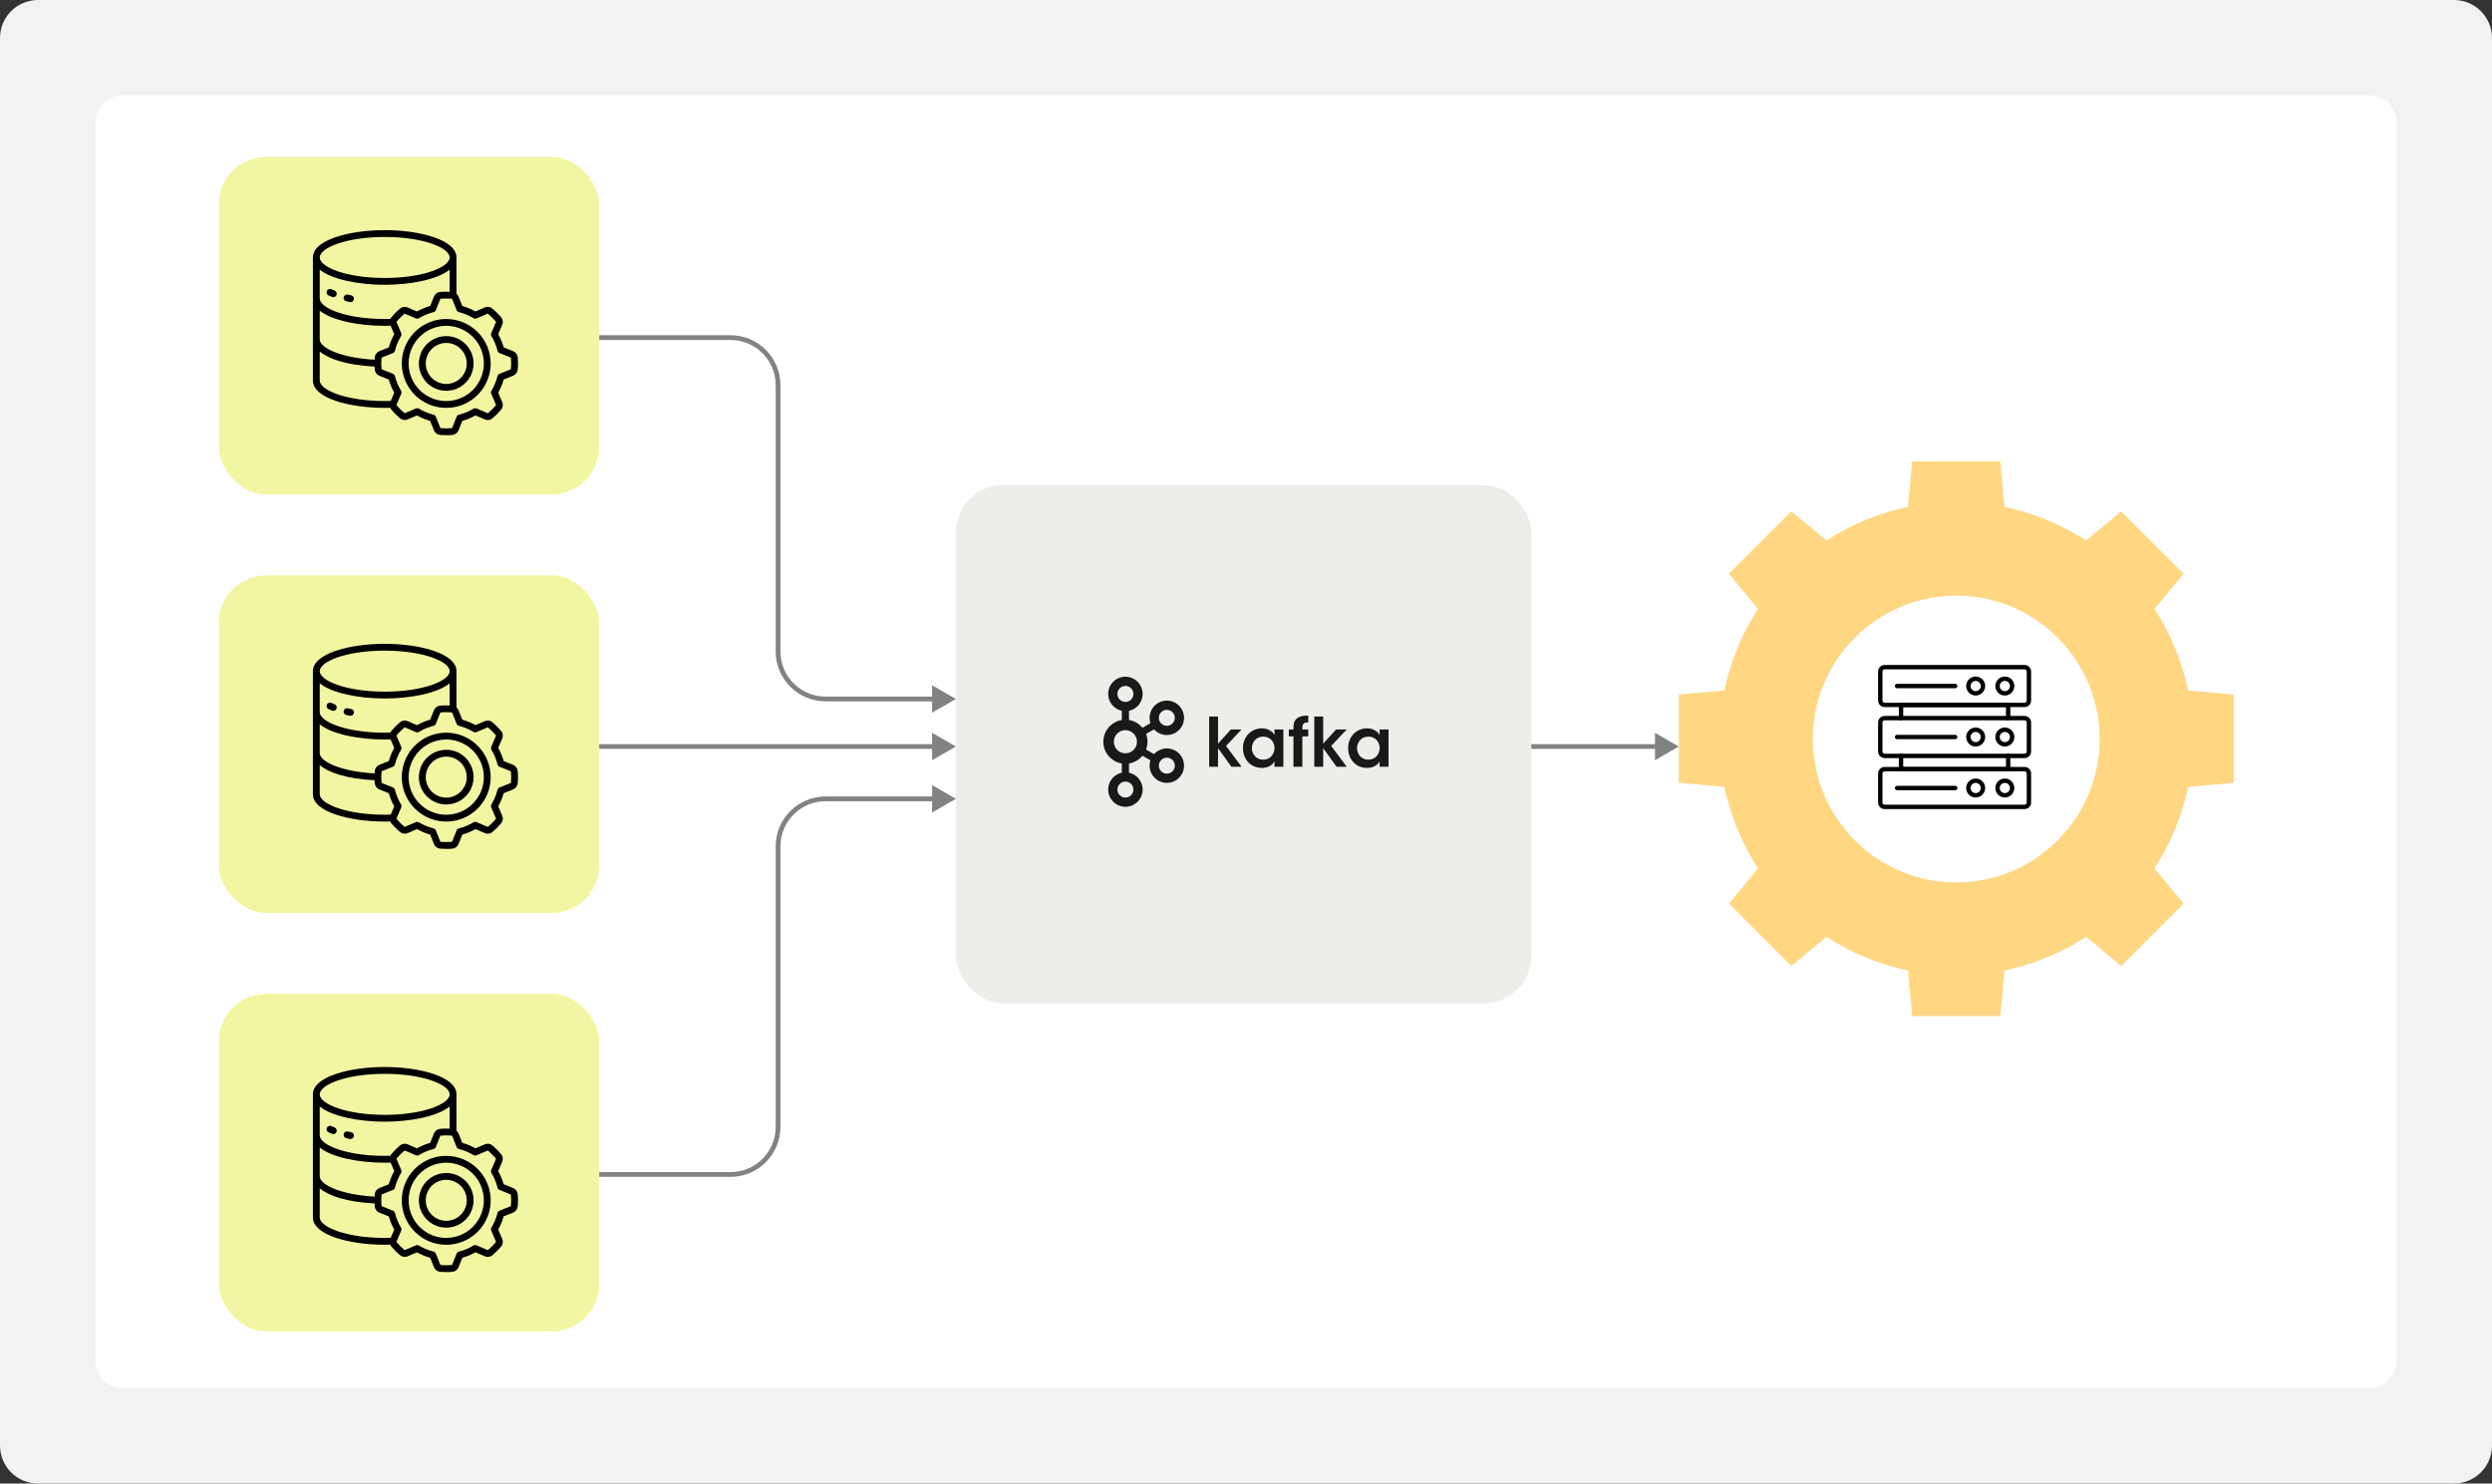
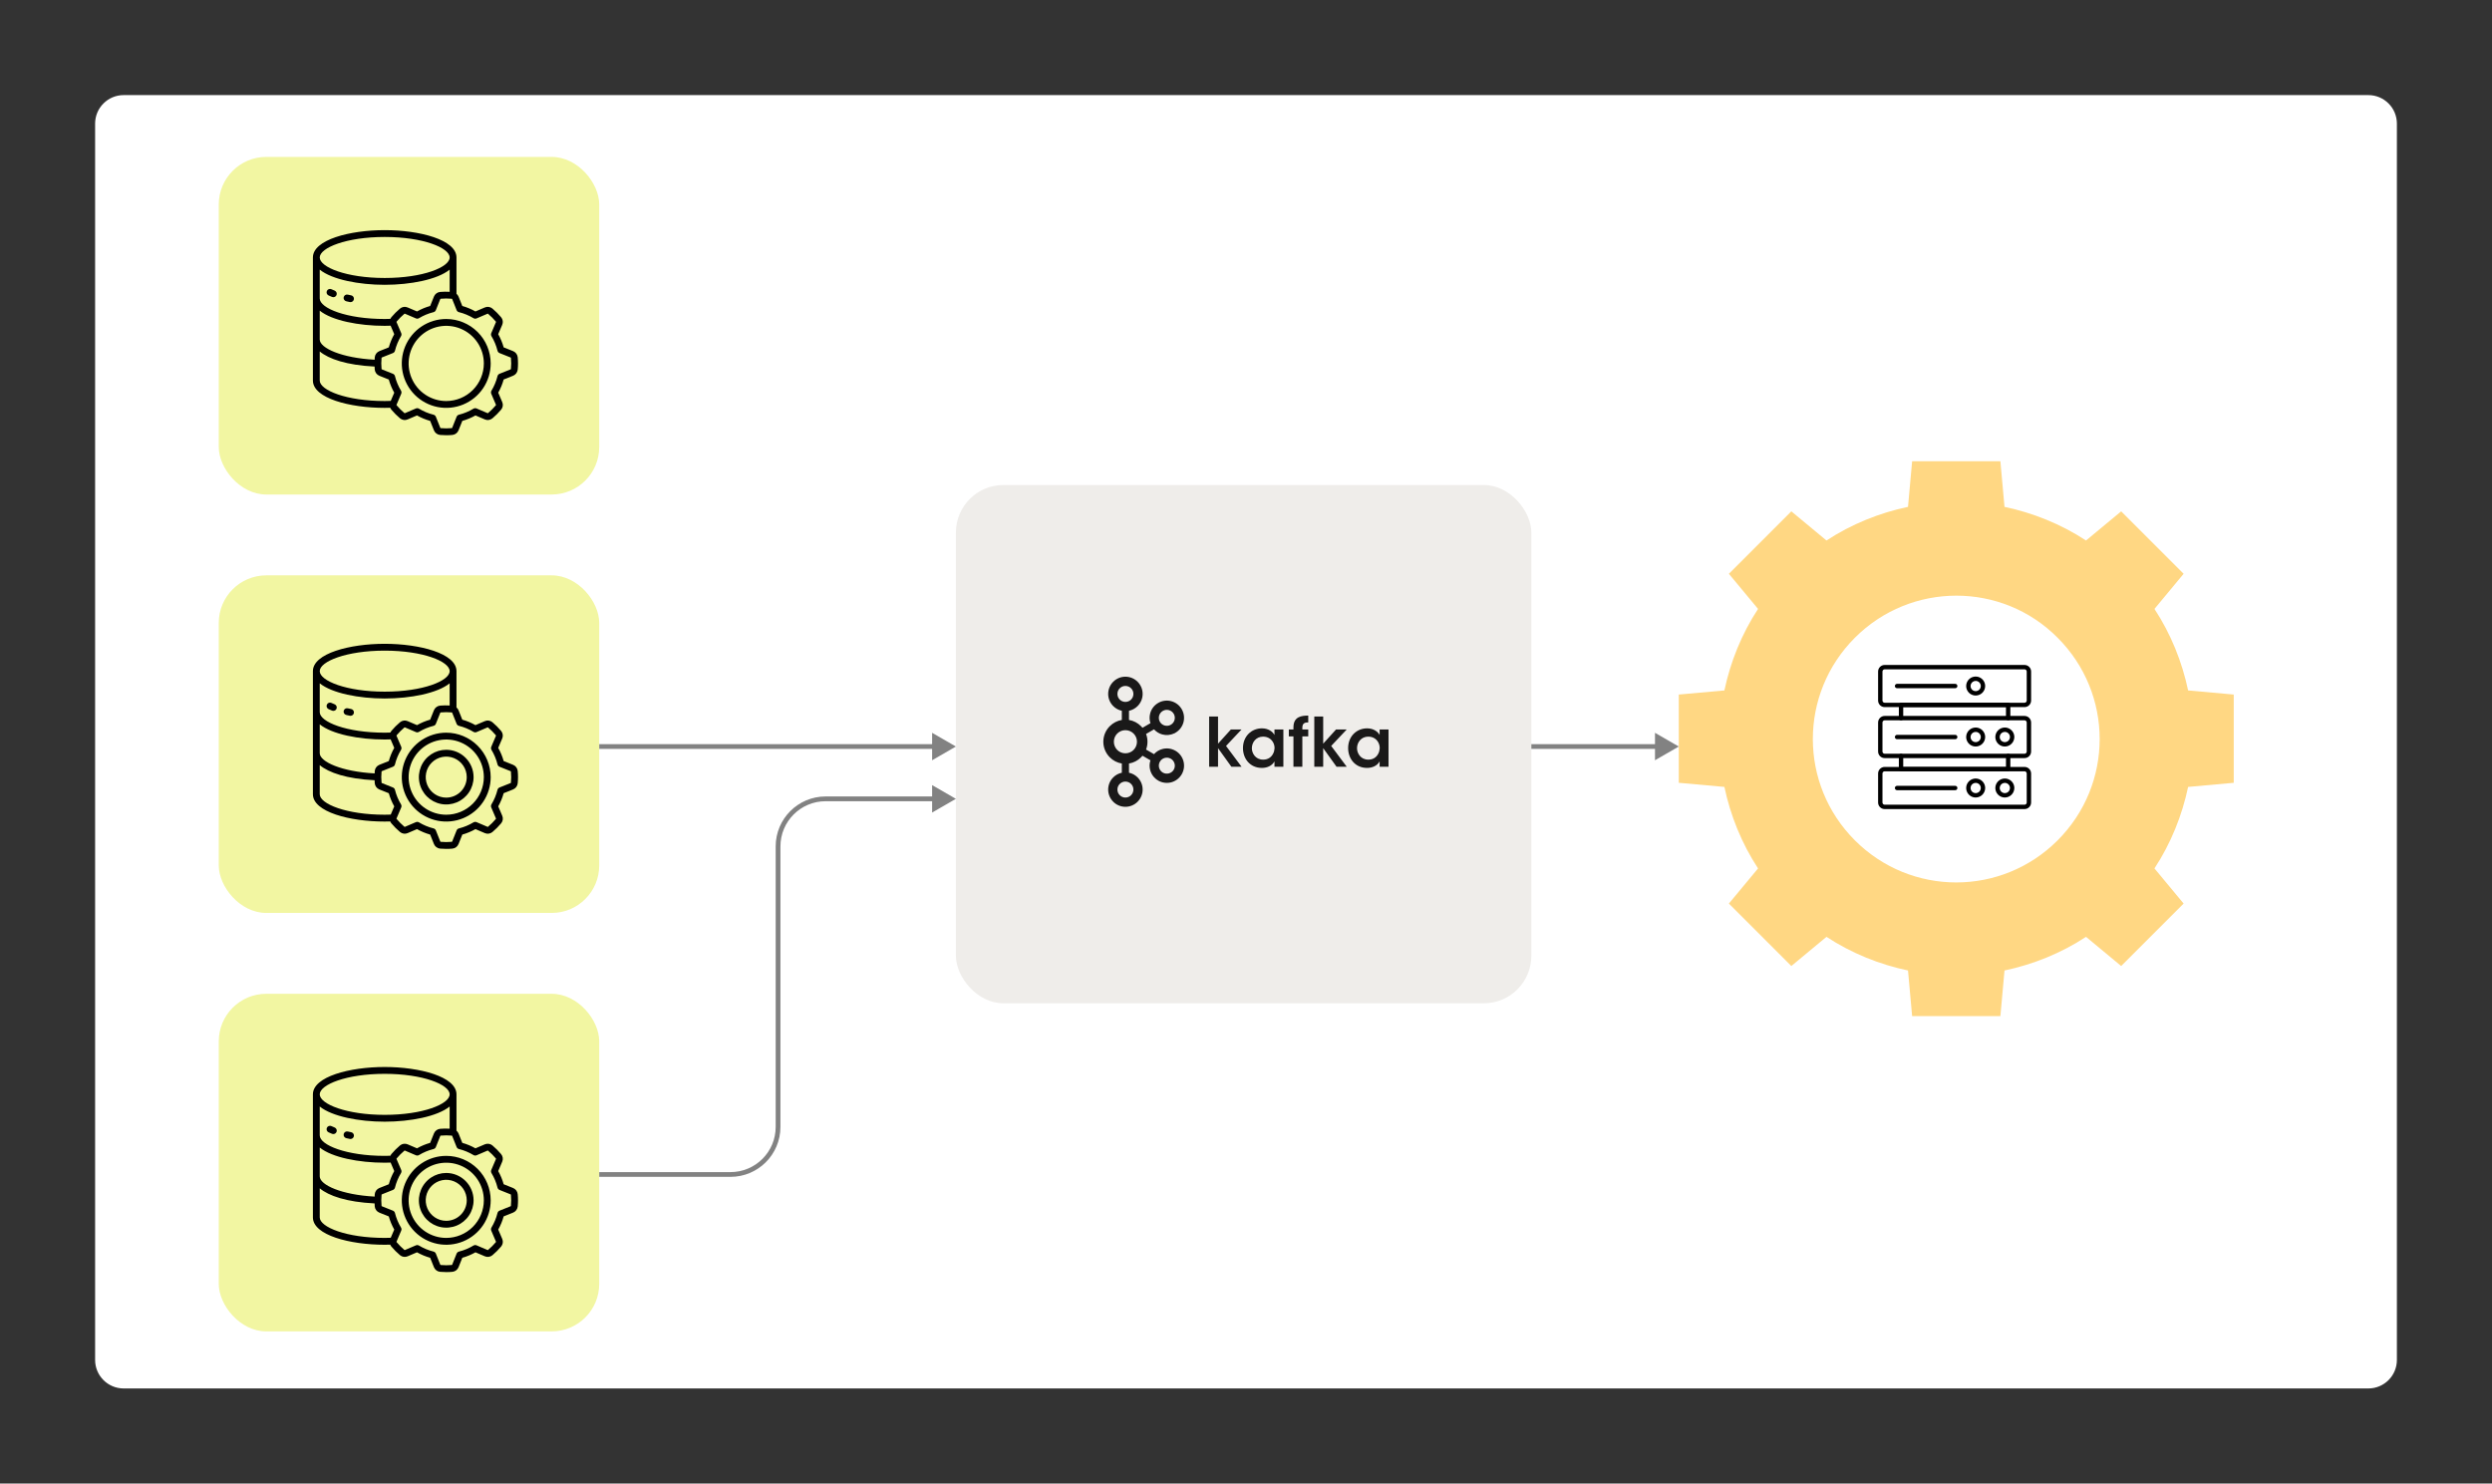
<svg xmlns="http://www.w3.org/2000/svg" width="524" height="312" viewBox="0 0 524 312" fill="none">
  <rect x="0" y="0" width="524" height="312" fill="#333333" stroke="none" />
  <g clip-path="url(#clip0_1728_563)">
-     <path d="M0 8C0 3.582 3.582 0 8 0H516C520.418 0 524 3.582 524 8V304C524 308.418 520.418 312 516 312H8C3.582 312 0 308.418 0 304V8Z" fill="#F2F2F2" />
    <path fill-rule="evenodd" clip-rule="evenodd" d="M20 26C20 22.686 22.686 20 26 20H498C501.314 20 504 22.686 504 26V286C504 289.314 501.314 292 498 292H26C22.686 292 20 289.314 20 286V26Z" fill="white" />
    <rect x="201" y="102" width="121" height="109" rx="10" fill="#EFEDEA" />
    <rect x="46" y="33" width="80" height="71" rx="10" fill="#F2F6A2" />
    <rect x="46" y="121" width="80" height="71" rx="10" fill="#F2F6A2" />
    <rect x="46" y="209" width="80" height="71" rx="10" fill="#F2F6A2" />
    <path d="M237.832 144.748C237.529 144.444 237.109 144.257 236.641 144.257C236.174 144.257 235.757 144.444 235.459 144.748H235.451C235.149 145.049 234.962 145.47 234.962 145.936C234.962 146.403 235.149 146.822 235.451 147.121L235.459 147.129C235.757 147.43 236.174 147.615 236.641 147.615C237.109 147.615 237.529 147.43 237.832 147.129L237.835 147.121C238.138 146.822 238.323 146.403 238.323 145.936C238.323 145.47 238.138 145.049 237.835 144.748H237.832ZM236.641 167.731C237.109 167.731 237.529 167.54 237.832 167.242L237.835 167.233C238.138 166.936 238.323 166.515 238.323 166.052C238.323 165.584 238.138 165.165 237.835 164.862H237.832C237.529 164.555 237.109 164.37 236.641 164.37C236.174 164.37 235.757 164.555 235.459 164.862H235.451C235.149 165.165 234.962 165.584 234.962 166.052C234.962 166.515 235.149 166.936 235.451 167.233L235.459 167.242C235.757 167.54 236.174 167.731 236.641 167.731ZM245.789 162.644C246.205 162.535 246.581 162.268 246.811 161.864L246.842 161.805C247.046 161.423 247.084 160.981 246.974 160.589C246.864 160.17 246.594 159.799 246.192 159.567L246.168 159.551C245.775 159.336 245.329 159.289 244.918 159.401C244.5 159.505 244.125 159.783 243.897 160.183C243.665 160.581 243.617 161.038 243.728 161.459C243.842 161.873 244.11 162.247 244.51 162.481H244.512C244.914 162.712 245.367 162.753 245.789 162.644ZM238.363 154.273C237.922 153.834 237.314 153.558 236.641 153.558C235.969 153.558 235.362 153.834 234.922 154.273C234.484 154.712 234.214 155.318 234.214 155.991C234.214 156.664 234.484 157.272 234.922 157.716C235.362 158.153 235.969 158.426 236.641 158.426C237.314 158.426 237.922 158.153 238.363 157.716C238.803 157.272 239.073 156.664 239.073 155.991C239.073 155.318 238.803 154.712 238.363 154.273ZM237.395 151.412C238.372 151.573 239.249 152.041 239.92 152.716H239.925C240.032 152.823 240.135 152.94 240.232 153.057L241.908 152.087C241.683 151.406 241.673 150.694 241.854 150.026C242.093 149.132 242.672 148.332 243.542 147.83L243.57 147.812C244.43 147.326 245.407 147.225 246.288 147.464C247.182 147.703 247.987 148.285 248.489 149.153V149.156C248.988 150.019 249.089 151.009 248.851 151.9C248.613 152.794 248.032 153.6 247.163 154.099L246.934 154.234H246.911C246.108 154.616 245.225 154.676 244.414 154.463C243.748 154.286 243.138 153.914 242.659 153.387L240.986 154.354C241.178 154.863 241.284 155.411 241.284 155.991C241.284 156.568 241.178 157.124 240.986 157.636L242.659 158.6C243.138 158.065 243.748 157.701 244.414 157.524C245.308 157.28 246.298 157.384 247.163 157.888L247.219 157.914V157.917C248.055 158.424 248.616 159.206 248.851 160.089C249.089 160.976 248.988 161.966 248.489 162.831L248.459 162.891L248.455 162.886C247.954 163.72 247.163 164.285 246.291 164.524C245.396 164.76 244.406 164.659 243.542 164.162V164.155C242.672 163.652 242.093 162.85 241.854 161.958C241.673 161.293 241.683 160.581 241.908 159.9L240.232 158.933C240.135 159.05 240.032 159.162 239.925 159.268L239.92 159.273C239.249 159.947 238.372 160.414 237.395 160.57V162.507C238.091 162.653 238.715 163.001 239.203 163.489L239.206 163.494C239.86 164.146 240.266 165.054 240.266 166.052C240.266 167.047 239.86 167.949 239.206 168.604L239.203 168.615C238.544 169.269 237.639 169.675 236.641 169.675C235.648 169.675 234.741 169.269 234.083 168.615H234.081V168.604C233.426 167.949 233.019 167.047 233.019 166.052C233.019 165.054 233.426 164.146 234.081 163.494V163.489H234.083C234.572 163.001 235.196 162.653 235.89 162.507V160.57C234.913 160.414 234.037 159.947 233.367 159.273L233.36 159.268C232.524 158.429 232 157.272 232 155.991C232 154.712 232.524 153.556 233.36 152.716H233.367C234.037 152.041 234.913 151.573 235.89 151.412V149.483C235.196 149.333 234.572 148.984 234.083 148.498H234.081V148.493C233.426 147.836 233.019 146.934 233.019 145.936C233.019 144.943 233.426 144.033 234.081 143.378L234.083 143.375C234.741 142.718 235.648 142.313 236.641 142.313C237.639 142.313 238.544 142.718 239.203 143.375V143.378H239.206C239.86 144.033 240.266 144.943 240.266 145.936C240.266 146.934 239.86 147.836 239.206 148.493L239.203 148.498C238.715 148.984 238.091 149.333 237.395 149.483V151.412ZM246.811 150.125L246.797 150.104C246.566 149.715 246.197 149.455 245.789 149.343C245.367 149.231 244.914 149.278 244.51 149.509H244.512C244.11 149.738 243.84 150.112 243.728 150.531C243.617 150.947 243.665 151.406 243.897 151.807L243.904 151.817C244.136 152.212 244.506 152.477 244.918 152.584C245.332 152.701 245.794 152.651 246.192 152.42L246.213 152.41C246.605 152.176 246.866 151.807 246.974 151.401C247.085 150.983 247.041 150.526 246.811 150.125Z" fill="#1A1919" />
    <path d="M254.249 150.692H256.12V156.402L258.817 153.418H261.06L257.803 156.875L261.073 161.256H258.932L256.12 157.342V161.256H254.249V150.692ZM263.233 157.371C263.233 158.343 263.932 159.757 265.617 159.757C266.659 159.757 267.345 159.214 267.701 158.502C267.887 158.156 267.973 157.787 268.002 157.402C268.015 157.03 267.945 156.644 267.787 156.3C267.459 155.56 266.731 154.918 265.603 154.918C264.09 154.918 263.233 156.144 263.233 157.358V157.371ZM269.858 161.256H267.986V160.129C267.488 161.041 266.445 161.498 265.346 161.498C262.832 161.498 261.362 159.541 261.362 157.329C261.362 154.86 263.147 153.176 265.346 153.176C266.773 153.176 267.644 153.933 267.986 154.562V153.418H269.858V161.256ZM271.976 154.86H271.006V153.418H271.976V152.976C271.976 150.647 273.746 150.507 275.089 150.491V151.931C274.617 151.931 273.847 151.931 273.847 153.033V153.418H275.089V154.86H273.847V161.256H271.976V154.86ZM276.361 150.692H278.231V156.402L280.929 153.418H283.172L279.915 156.875L283.185 161.256H281.043L278.231 157.342V161.256H276.361V150.692ZM285.345 157.371C285.345 158.343 286.044 159.757 287.729 159.757C288.77 159.757 289.456 159.214 289.813 158.502C289.999 158.156 290.085 157.787 290.114 157.402C290.127 157.03 290.056 156.644 289.898 156.3C289.571 155.56 288.843 154.918 287.715 154.918C286.202 154.918 285.345 156.144 285.345 157.358V157.371ZM291.969 161.256H290.098V160.129C289.599 161.041 288.557 161.498 287.458 161.498C284.945 161.498 283.476 159.541 283.476 157.329C283.476 154.86 285.26 153.176 287.458 153.176C288.885 153.176 289.756 153.933 290.098 154.562V153.418H291.969V161.256Z" fill="#1A1919" />
    <path d="M107.888 73.845L105.908 73.054C105.638 72.088 105.252 71.159 104.758 70.286L105.594 68.327C105.712 68.063 105.752 67.772 105.712 67.487C105.671 67.201 105.55 66.933 105.364 66.713C104.812 66.055 104.204 65.447 103.547 64.895C103.327 64.708 103.059 64.588 102.774 64.547C102.489 64.506 102.198 64.546 101.934 64.663L99.975 65.5C99.102 65.007 98.172 64.621 97.207 64.35L96.416 62.371C96.321 62.144 96.173 61.942 95.985 61.782V54.147C95.985 50.409 88.207 48.396 80.888 48.396C73.57 48.396 65.795 50.409 65.795 54.147V80.027C65.795 83.765 73.573 85.778 80.891 85.778C81.287 85.778 81.668 85.764 82.054 85.754C82.112 85.9 82.193 86.035 82.294 86.155C82.847 86.812 83.454 87.42 84.111 87.973C84.331 88.159 84.599 88.279 84.884 88.32C85.169 88.361 85.46 88.321 85.724 88.204L87.683 87.368C88.557 87.86 89.486 88.246 90.451 88.518L91.242 90.496C91.348 90.761 91.525 90.992 91.753 91.164C91.981 91.336 92.252 91.442 92.536 91.471C92.984 91.511 93.432 91.531 93.869 91.531C94.305 91.531 94.731 91.511 95.128 91.471C95.412 91.442 95.683 91.335 95.911 91.163C96.139 90.991 96.316 90.76 96.422 90.495L97.213 88.518C98.178 88.246 99.107 87.86 99.981 87.368L101.939 88.204C102.202 88.32 102.494 88.361 102.779 88.32C103.064 88.279 103.333 88.158 103.553 87.972C104.21 87.42 104.818 86.812 105.37 86.155C105.556 85.935 105.676 85.667 105.717 85.382C105.758 85.097 105.718 84.806 105.601 84.543L104.764 82.582C105.255 81.708 105.64 80.778 105.908 79.811L107.889 79.021C108.152 78.915 108.382 78.739 108.553 78.512C108.724 78.285 108.83 78.016 108.86 77.734C108.946 76.87 108.946 75.999 108.86 75.134C108.831 74.851 108.724 74.582 108.553 74.355C108.382 74.127 108.152 73.951 107.888 73.845ZM80.891 49.834C88.943 49.834 94.55 52.107 94.55 54.147C94.55 56.188 88.943 58.461 80.891 58.461C72.84 58.461 67.233 56.188 67.233 54.147C67.233 52.107 72.84 49.834 80.891 49.834ZM67.233 56.707C69.814 58.794 75.477 59.898 80.891 59.898C86.306 59.898 91.969 58.794 94.55 56.707V61.37C93.879 61.329 93.207 61.338 92.537 61.396C92.253 61.425 91.982 61.532 91.754 61.704C91.526 61.876 91.349 62.107 91.243 62.372L90.453 64.349C89.487 64.621 88.558 65.007 87.685 65.499L85.727 64.663C85.463 64.546 85.172 64.505 84.886 64.546C84.6 64.587 84.332 64.708 84.112 64.895C83.456 65.447 82.848 66.055 82.295 66.712C82.206 66.817 82.132 66.934 82.075 67.06C81.682 67.071 81.29 67.087 80.891 67.087C72.84 67.087 67.233 64.814 67.233 62.774V56.707ZM67.233 65.334C69.814 67.421 75.477 68.525 80.891 68.525C81.311 68.525 81.724 68.508 82.136 68.495L82.9 70.283C82.408 71.157 82.023 72.088 81.754 73.054L79.774 73.845C79.51 73.951 79.281 74.127 79.109 74.353C78.938 74.58 78.832 74.849 78.802 75.132C78.785 75.304 78.787 75.478 78.776 75.651C71.844 75.282 67.233 73.204 67.233 71.4V65.334ZM82.16 84.312C81.741 84.327 81.323 84.34 80.891 84.34C72.84 84.34 67.233 82.067 67.233 80.027V73.912C69.11 75.486 72.882 76.799 78.767 77.087C78.778 77.303 78.778 77.518 78.799 77.734C78.828 78.018 78.934 78.289 79.106 78.517C79.278 78.745 79.509 78.922 79.774 79.028L81.751 79.819C82.022 80.784 82.408 81.714 82.901 82.587L82.16 84.312ZM107.432 77.598C107.427 77.618 107.417 77.636 107.404 77.651C107.39 77.666 107.374 77.678 107.355 77.686L105.041 78.609C104.935 78.652 104.841 78.719 104.766 78.805C104.691 78.891 104.638 78.994 104.61 79.105C104.343 80.18 103.916 81.209 103.343 82.158C103.285 82.255 103.25 82.365 103.242 82.479C103.234 82.593 103.253 82.707 103.298 82.811L104.277 85.107C104.287 85.126 104.292 85.147 104.29 85.168C104.289 85.189 104.281 85.21 104.269 85.227C103.766 85.824 103.213 86.378 102.615 86.88C102.598 86.89 102.578 86.895 102.558 86.895C102.539 86.895 102.519 86.89 102.502 86.88L100.21 85.902C100.105 85.857 99.992 85.838 99.878 85.846C99.765 85.854 99.655 85.888 99.557 85.947C98.609 86.521 97.581 86.948 96.505 87.216C96.395 87.243 96.292 87.297 96.206 87.372C96.12 87.447 96.052 87.541 96.01 87.647L95.087 89.958C95.08 89.979 95.067 89.997 95.05 90.012C95.033 90.026 95.013 90.035 94.992 90.039C94.217 90.11 93.438 90.11 92.663 90.039C92.643 90.034 92.625 90.024 92.61 90.011C92.594 89.997 92.583 89.98 92.576 89.961L91.652 87.647C91.61 87.541 91.543 87.447 91.457 87.372C91.371 87.297 91.268 87.243 91.157 87.216C90.082 86.949 89.052 86.522 88.104 85.949C88.007 85.891 87.897 85.856 87.783 85.848C87.669 85.84 87.556 85.859 87.451 85.904L85.158 86.883C85.139 86.894 85.117 86.898 85.096 86.896C85.074 86.894 85.053 86.886 85.037 86.872C84.44 86.37 83.888 85.816 83.387 85.219C83.377 85.202 83.371 85.182 83.371 85.162C83.371 85.143 83.377 85.123 83.387 85.106L84.365 82.813C84.41 82.708 84.429 82.594 84.421 82.481C84.413 82.367 84.379 82.257 84.32 82.159C83.747 81.211 83.32 80.182 83.053 79.106C83.026 78.995 82.972 78.893 82.897 78.806C82.822 78.72 82.728 78.653 82.622 78.611L80.312 77.689C80.292 77.681 80.275 77.669 80.261 77.654C80.247 77.638 80.237 77.62 80.231 77.599V77.591C80.154 76.817 80.154 76.037 80.231 75.263C80.237 75.243 80.246 75.225 80.259 75.21C80.273 75.195 80.29 75.183 80.308 75.175L82.622 74.252C82.728 74.209 82.822 74.142 82.897 74.056C82.972 73.97 83.026 73.867 83.053 73.756C83.32 72.681 83.747 71.652 84.32 70.703C84.379 70.606 84.413 70.496 84.421 70.382C84.429 70.268 84.41 70.154 84.365 70.05L83.385 67.756C83.375 67.737 83.371 67.716 83.372 67.695C83.374 67.673 83.381 67.653 83.394 67.636C83.897 67.038 84.45 66.485 85.047 65.982C85.065 65.972 85.084 65.967 85.104 65.967C85.124 65.967 85.144 65.972 85.161 65.982L87.453 66.961C87.557 67.006 87.671 67.025 87.784 67.017C87.898 67.01 88.008 66.975 88.105 66.915C89.053 66.343 90.082 65.916 91.157 65.65C91.268 65.622 91.371 65.569 91.457 65.494C91.543 65.419 91.61 65.324 91.652 65.218L92.575 62.907C92.583 62.886 92.596 62.868 92.612 62.854C92.629 62.84 92.649 62.83 92.671 62.827C93.445 62.755 94.225 62.755 94.999 62.827C95.019 62.831 95.038 62.841 95.053 62.855C95.068 62.868 95.079 62.886 95.086 62.905L96.01 65.218C96.052 65.324 96.12 65.419 96.206 65.494C96.292 65.569 96.395 65.622 96.505 65.65C97.581 65.916 98.61 66.343 99.559 66.916C99.656 66.975 99.766 67.01 99.879 67.018C99.993 67.026 100.107 67.007 100.211 66.962L102.505 65.982C102.524 65.972 102.545 65.968 102.567 65.969C102.589 65.971 102.609 65.98 102.626 65.993C103.224 66.496 103.777 67.049 104.279 67.647C104.289 67.664 104.295 67.683 104.295 67.703C104.295 67.723 104.289 67.742 104.279 67.759L103.301 70.053C103.256 70.157 103.237 70.271 103.245 70.385C103.253 70.498 103.288 70.609 103.346 70.706C103.919 71.655 104.346 72.684 104.613 73.759C104.64 73.87 104.694 73.973 104.769 74.059C104.844 74.145 104.938 74.212 105.044 74.254L107.354 75.177C107.375 75.185 107.393 75.198 107.407 75.215C107.422 75.232 107.431 75.252 107.435 75.274C107.511 76.048 107.51 76.827 107.432 77.601V77.598Z" fill="black" />
    <path d="M93.831 67.087C91.983 67.087 90.176 67.635 88.639 68.662C87.102 69.689 85.905 71.149 85.197 72.856C84.49 74.564 84.305 76.443 84.665 78.256C85.026 80.069 85.916 81.734 87.223 83.041C88.53 84.348 90.195 85.238 92.008 85.599C93.821 85.959 95.7 85.774 97.408 85.067C99.115 84.359 100.575 83.162 101.602 81.625C102.629 80.088 103.177 78.281 103.177 76.433C103.174 73.955 102.188 71.579 100.436 69.828C98.684 68.076 96.309 67.09 93.831 67.087ZM93.831 84.34C92.267 84.34 90.738 83.876 89.438 83.008C88.138 82.139 87.124 80.904 86.525 79.459C85.927 78.014 85.77 76.424 86.076 74.89C86.381 73.356 87.134 71.947 88.24 70.841C89.346 69.735 90.755 68.982 92.289 68.677C93.823 68.372 95.412 68.528 96.857 69.127C98.302 69.725 99.537 70.739 100.406 72.039C101.275 73.34 101.739 74.869 101.739 76.433C101.737 78.529 100.903 80.539 99.42 82.022C97.938 83.504 95.928 84.338 93.831 84.34Z" fill="black" />
-     <path d="M93.831 70.682C92.694 70.682 91.582 71.019 90.636 71.651C89.69 72.283 88.953 73.181 88.518 74.232C88.083 75.283 87.969 76.439 88.191 77.555C88.412 78.67 88.96 79.695 89.764 80.499C90.569 81.304 91.594 81.851 92.709 82.073C93.825 82.295 94.981 82.181 96.032 81.746C97.083 81.311 97.981 80.573 98.613 79.628C99.245 78.682 99.582 77.57 99.582 76.433C99.581 74.908 98.974 73.446 97.896 72.368C96.818 71.29 95.356 70.683 93.831 70.682ZM93.831 80.746C92.978 80.746 92.144 80.493 91.435 80.019C90.725 79.545 90.173 78.871 89.846 78.083C89.52 77.295 89.434 76.428 89.601 75.591C89.767 74.754 90.178 73.986 90.781 73.383C91.384 72.779 92.153 72.369 92.99 72.202C93.826 72.036 94.694 72.121 95.482 72.448C96.27 72.774 96.944 73.327 97.418 74.036C97.891 74.746 98.144 75.58 98.144 76.433C98.143 77.576 97.689 78.673 96.88 79.481C96.071 80.29 94.975 80.745 93.831 80.746Z" fill="black" />
    <path d="M69.085 62.131C69.326 62.244 69.58 62.353 69.845 62.458C70.021 62.523 70.216 62.517 70.388 62.44C70.56 62.364 70.695 62.223 70.763 62.048C70.833 61.873 70.83 61.678 70.757 61.504C70.684 61.331 70.546 61.193 70.372 61.12C70.135 61.027 69.909 60.93 69.694 60.829C69.522 60.748 69.324 60.739 69.144 60.804C68.965 60.869 68.819 61.002 68.738 61.175C68.657 61.348 68.648 61.546 68.713 61.725C68.778 61.904 68.912 62.05 69.085 62.131Z" fill="black" />
    <path d="M72.82 63.363C73.062 63.42 73.309 63.474 73.561 63.525C73.608 63.534 73.656 63.539 73.704 63.538C73.883 63.538 74.055 63.472 74.187 63.353C74.319 63.233 74.403 63.069 74.421 62.892C74.438 62.714 74.39 62.536 74.284 62.393C74.178 62.249 74.023 62.15 73.848 62.115C73.611 62.067 73.379 62.016 73.151 61.964C73.058 61.939 72.961 61.934 72.866 61.947C72.771 61.961 72.68 61.994 72.597 62.043C72.515 62.093 72.444 62.159 72.387 62.236C72.331 62.314 72.29 62.402 72.268 62.496C72.246 62.589 72.244 62.686 72.26 62.781C72.276 62.876 72.311 62.966 72.363 63.047C72.415 63.128 72.483 63.198 72.562 63.252C72.641 63.306 72.731 63.344 72.825 63.363H72.82Z" fill="black" />
    <path d="M107.888 249.845L105.908 249.054C105.638 248.088 105.252 247.159 104.758 246.286L105.594 244.327C105.712 244.063 105.752 243.772 105.712 243.487C105.671 243.201 105.55 242.933 105.364 242.713C104.812 242.055 104.204 241.447 103.547 240.895C103.327 240.708 103.059 240.588 102.774 240.547C102.489 240.506 102.198 240.546 101.934 240.663L99.975 241.5C99.102 241.007 98.172 240.621 97.207 240.35L96.416 238.371C96.321 238.144 96.173 237.942 95.985 237.782V230.147C95.985 226.409 88.207 224.396 80.888 224.396C73.57 224.396 65.795 226.409 65.795 230.147V256.027C65.795 259.765 73.573 261.778 80.891 261.778C81.287 261.778 81.668 261.764 82.054 261.754C82.112 261.9 82.193 262.035 82.294 262.155C82.847 262.812 83.454 263.42 84.111 263.973C84.331 264.159 84.599 264.28 84.884 264.32C85.169 264.361 85.46 264.321 85.724 264.204L87.683 263.368C88.557 263.86 89.486 264.246 90.451 264.518L91.242 266.496C91.348 266.761 91.525 266.992 91.753 267.164C91.981 267.336 92.252 267.442 92.536 267.471C92.984 267.511 93.432 267.531 93.869 267.531C94.305 267.531 94.731 267.511 95.128 267.471C95.412 267.442 95.683 267.335 95.911 267.163C96.139 266.991 96.316 266.76 96.422 266.495L97.213 264.518C98.178 264.246 99.107 263.86 99.981 263.368L101.939 264.204C102.202 264.32 102.494 264.361 102.779 264.32C103.064 264.279 103.333 264.158 103.553 263.972C104.21 263.42 104.818 262.812 105.37 262.155C105.556 261.935 105.676 261.667 105.717 261.382C105.758 261.097 105.718 260.806 105.601 260.543L104.764 258.582C105.255 257.708 105.64 256.778 105.908 255.811L107.889 255.021C108.152 254.915 108.382 254.739 108.553 254.512C108.724 254.285 108.83 254.016 108.86 253.734C108.946 252.87 108.946 251.999 108.86 251.134C108.831 250.851 108.724 250.582 108.553 250.355C108.382 250.127 108.152 249.951 107.888 249.845ZM80.891 225.834C88.943 225.834 94.55 228.107 94.55 230.147C94.55 232.188 88.943 234.461 80.891 234.461C72.84 234.461 67.233 232.188 67.233 230.147C67.233 228.107 72.84 225.834 80.891 225.834ZM67.233 232.707C69.814 234.794 75.477 235.898 80.891 235.898C86.306 235.898 91.969 234.794 94.55 232.707V237.37C93.879 237.329 93.207 237.338 92.537 237.396C92.253 237.425 91.982 237.532 91.754 237.704C91.526 237.876 91.349 238.107 91.243 238.372L90.453 240.349C89.487 240.62 88.558 241.007 87.685 241.499L85.727 240.663C85.463 240.546 85.172 240.505 84.886 240.546C84.6 240.587 84.332 240.708 84.112 240.895C83.456 241.447 82.848 242.055 82.295 242.712C82.206 242.817 82.132 242.934 82.075 243.06C81.682 243.071 81.29 243.087 80.891 243.087C72.84 243.087 67.233 240.814 67.233 238.774V232.707ZM67.233 241.334C69.814 243.421 75.477 244.525 80.891 244.525C81.311 244.525 81.724 244.508 82.136 244.495L82.9 246.283C82.408 247.158 82.023 248.088 81.754 249.054L79.774 249.845C79.51 249.951 79.281 250.127 79.109 250.353C78.938 250.58 78.832 250.849 78.802 251.132C78.785 251.304 78.787 251.478 78.776 251.651C71.844 251.282 67.233 249.204 67.233 247.401V241.334ZM82.16 260.312C81.741 260.327 81.323 260.34 80.891 260.34C72.84 260.34 67.233 258.067 67.233 256.027V249.912C69.11 251.486 72.882 252.799 78.767 253.087C78.778 253.303 78.778 253.518 78.799 253.734C78.828 254.018 78.934 254.289 79.106 254.517C79.278 254.745 79.509 254.922 79.774 255.028L81.751 255.819C82.022 256.784 82.408 257.714 82.901 258.587L82.16 260.312ZM107.432 253.598C107.427 253.618 107.417 253.636 107.404 253.651C107.39 253.666 107.374 253.678 107.355 253.686L105.041 254.609C104.935 254.652 104.841 254.719 104.766 254.805C104.691 254.891 104.638 254.994 104.61 255.105C104.343 256.18 103.916 257.209 103.343 258.158C103.285 258.255 103.25 258.366 103.242 258.479C103.234 258.593 103.253 258.707 103.298 258.811L104.277 261.107C104.287 261.125 104.292 261.147 104.29 261.168C104.289 261.189 104.281 261.21 104.269 261.227C103.766 261.824 103.213 262.378 102.615 262.88C102.598 262.89 102.578 262.895 102.558 262.895C102.539 262.895 102.519 262.89 102.502 262.88L100.21 261.902C100.105 261.857 99.992 261.838 99.878 261.846C99.765 261.854 99.655 261.888 99.557 261.947C98.609 262.521 97.581 262.948 96.505 263.216C96.395 263.243 96.292 263.297 96.206 263.372C96.12 263.447 96.052 263.541 96.01 263.647L95.087 265.958C95.08 265.979 95.067 265.997 95.05 266.012C95.033 266.026 95.013 266.035 94.992 266.039C94.217 266.11 93.438 266.11 92.663 266.039C92.643 266.034 92.625 266.024 92.61 266.011C92.594 265.997 92.583 265.98 92.576 265.961L91.652 263.647C91.61 263.541 91.543 263.447 91.457 263.372C91.371 263.297 91.268 263.243 91.157 263.216C90.082 262.949 89.052 262.522 88.104 261.949C88.007 261.891 87.897 261.856 87.783 261.848C87.669 261.84 87.556 261.859 87.451 261.904L85.158 262.883C85.139 262.893 85.117 262.898 85.096 262.896C85.074 262.894 85.053 262.886 85.037 262.872C84.44 262.37 83.888 261.816 83.387 261.219C83.377 261.202 83.371 261.182 83.371 261.162C83.371 261.143 83.377 261.123 83.387 261.106L84.365 258.813C84.41 258.708 84.429 258.594 84.421 258.481C84.413 258.367 84.379 258.257 84.32 258.159C83.747 257.211 83.32 256.182 83.053 255.106C83.026 254.995 82.972 254.893 82.897 254.806C82.822 254.72 82.728 254.653 82.622 254.611L80.312 253.689C80.292 253.681 80.275 253.669 80.261 253.654C80.247 253.638 80.237 253.62 80.231 253.599V253.592C80.154 252.817 80.154 252.037 80.231 251.263C80.237 251.243 80.246 251.225 80.259 251.21C80.273 251.195 80.29 251.183 80.308 251.175L82.622 250.252C82.728 250.209 82.822 250.142 82.897 250.056C82.972 249.97 83.026 249.867 83.053 249.756C83.32 248.681 83.747 247.652 84.32 246.703C84.379 246.606 84.413 246.496 84.421 246.382C84.429 246.268 84.41 246.154 84.365 246.05L83.385 243.756C83.375 243.737 83.371 243.716 83.372 243.695C83.374 243.673 83.381 243.653 83.394 243.636C83.897 243.038 84.45 242.485 85.047 241.982C85.065 241.973 85.084 241.967 85.104 241.967C85.124 241.967 85.144 241.973 85.161 241.982L87.453 242.961C87.557 243.006 87.671 243.025 87.784 243.017C87.898 243.009 88.008 242.975 88.105 242.915C89.053 242.343 90.082 241.916 91.157 241.649C91.268 241.622 91.371 241.569 91.457 241.494C91.543 241.419 91.61 241.324 91.652 241.218L92.575 238.907C92.583 238.886 92.596 238.868 92.612 238.854C92.629 238.84 92.649 238.83 92.671 238.826C93.445 238.755 94.225 238.755 94.999 238.826C95.019 238.831 95.038 238.841 95.053 238.855C95.068 238.868 95.079 238.886 95.086 238.905L96.01 241.218C96.052 241.324 96.12 241.419 96.206 241.494C96.292 241.569 96.395 241.622 96.505 241.649C97.581 241.916 98.61 242.343 99.559 242.916C99.656 242.975 99.766 243.01 99.879 243.018C99.993 243.026 100.107 243.007 100.211 242.961L102.505 241.982C102.524 241.972 102.545 241.968 102.567 241.969C102.589 241.971 102.609 241.98 102.626 241.993C103.224 242.495 103.777 243.049 104.279 243.647C104.289 243.664 104.295 243.683 104.295 243.703C104.295 243.723 104.289 243.742 104.279 243.759L103.301 246.053C103.256 246.157 103.237 246.271 103.245 246.385C103.253 246.498 103.288 246.609 103.346 246.706C103.919 247.655 104.346 248.684 104.613 249.759C104.64 249.87 104.694 249.973 104.769 250.059C104.844 250.145 104.938 250.212 105.044 250.254L107.354 251.177C107.375 251.185 107.393 251.198 107.407 251.215C107.422 251.232 107.431 251.252 107.435 251.274C107.511 252.048 107.51 252.827 107.432 253.601V253.598Z" fill="black" />
    <path d="M93.831 243.087C91.983 243.087 90.176 243.635 88.639 244.662C87.102 245.689 85.905 247.149 85.197 248.856C84.49 250.564 84.305 252.443 84.665 254.256C85.026 256.069 85.916 257.734 87.223 259.041C88.53 260.348 90.195 261.238 92.008 261.599C93.821 261.959 95.7 261.774 97.408 261.067C99.115 260.359 100.575 259.162 101.602 257.625C102.629 256.088 103.177 254.281 103.177 252.433C103.174 249.955 102.188 247.58 100.436 245.828C98.684 244.076 96.309 243.09 93.831 243.087ZM93.831 260.34C92.267 260.34 90.738 259.877 89.438 259.008C88.138 258.139 87.124 256.904 86.525 255.459C85.927 254.014 85.77 252.424 86.076 250.89C86.381 249.356 87.134 247.947 88.24 246.841C89.346 245.735 90.755 244.982 92.289 244.677C93.823 244.372 95.412 244.528 96.857 245.127C98.302 245.725 99.537 246.739 100.406 248.039C101.275 249.34 101.739 250.869 101.739 252.433C101.737 254.529 100.903 256.539 99.42 258.022C97.938 259.504 95.928 260.338 93.831 260.34Z" fill="black" />
    <path d="M93.831 246.682C92.694 246.682 91.582 247.019 90.636 247.651C89.69 248.283 88.953 249.181 88.518 250.232C88.083 251.283 87.969 252.439 88.191 253.555C88.412 254.67 88.96 255.695 89.764 256.499C90.569 257.304 91.594 257.851 92.709 258.073C93.825 258.295 94.981 258.181 96.032 257.746C97.083 257.311 97.981 256.574 98.613 255.628C99.245 254.682 99.582 253.57 99.582 252.433C99.581 250.908 98.974 249.446 97.896 248.368C96.818 247.29 95.356 246.683 93.831 246.682ZM93.831 256.746C92.978 256.746 92.144 256.493 91.435 256.019C90.725 255.545 90.173 254.871 89.846 254.083C89.52 253.295 89.434 252.428 89.601 251.591C89.767 250.755 90.178 249.986 90.781 249.383C91.384 248.78 92.153 248.369 92.99 248.202C93.826 248.036 94.694 248.121 95.482 248.448C96.27 248.774 96.944 249.327 97.418 250.036C97.891 250.746 98.144 251.58 98.144 252.433C98.143 253.576 97.689 254.673 96.88 255.481C96.071 256.29 94.975 256.745 93.831 256.746Z" fill="black" />
    <path d="M69.085 238.131C69.326 238.244 69.58 238.353 69.845 238.458C70.021 238.523 70.216 238.517 70.388 238.44C70.56 238.364 70.695 238.223 70.763 238.048C70.833 237.873 70.83 237.678 70.757 237.504C70.684 237.331 70.546 237.193 70.372 237.121C70.135 237.027 69.909 236.93 69.694 236.829C69.522 236.748 69.324 236.739 69.144 236.804C68.965 236.869 68.819 237.003 68.738 237.175C68.657 237.348 68.648 237.546 68.713 237.725C68.778 237.904 68.912 238.051 69.085 238.131Z" fill="black" />
    <path d="M72.82 239.364C73.062 239.421 73.309 239.474 73.561 239.525C73.608 239.534 73.656 239.539 73.704 239.538C73.883 239.538 74.055 239.472 74.187 239.353C74.319 239.233 74.403 239.069 74.421 238.892C74.438 238.714 74.39 238.537 74.284 238.393C74.178 238.249 74.023 238.15 73.848 238.115C73.611 238.067 73.379 238.016 73.151 237.964C73.058 237.939 72.961 237.934 72.866 237.948C72.771 237.961 72.68 237.994 72.597 238.044C72.515 238.093 72.444 238.159 72.387 238.236C72.331 238.314 72.29 238.402 72.268 238.496C72.246 238.59 72.244 238.687 72.26 238.781C72.276 238.876 72.311 238.966 72.363 239.047C72.415 239.128 72.483 239.198 72.562 239.252C72.641 239.306 72.731 239.344 72.825 239.364H72.82Z" fill="black" />
    <path d="M369.671 128.061C366.211 133.33 363.852 139.227 362.594 145.204L353 146.069V164.627L362.594 165.492C363.852 171.468 366.211 177.365 369.671 182.634L363.537 190.026L376.669 203.158L384.061 197.024C389.33 200.484 395.227 202.843 401.204 204.102L402.069 213.695H420.627L421.492 204.102C427.468 202.843 433.365 200.484 438.634 197.024L446.026 203.158L459.158 190.026L453.024 182.634C456.484 177.365 458.843 171.468 460.102 165.492L469.695 164.627V146.069L460.102 145.204C458.843 139.227 456.484 133.33 453.024 128.061L459.158 120.669L446.026 107.537L438.634 113.671C433.365 110.211 427.468 107.852 421.492 106.594L420.627 97H402.069L401.204 106.594C395.227 107.852 389.33 110.211 384.061 113.671L376.669 107.537L363.537 120.669L369.671 128.061ZM432.658 134.116C444.453 145.911 444.453 164.941 432.658 176.736C420.862 188.532 401.833 188.532 390.037 176.736C378.242 164.941 378.242 145.911 390.037 134.116C401.833 122.321 420.941 122.321 432.658 134.116Z" fill="#FFD783" />
    <path d="M425.707 148.709H396.293C395.927 148.709 395.577 148.563 395.318 148.305C395.06 148.046 394.915 147.696 394.915 147.33V141.224C394.915 140.859 395.06 140.508 395.318 140.249C395.577 139.991 395.927 139.846 396.293 139.846H425.707C426.072 139.846 426.423 139.991 426.681 140.249C426.94 140.508 427.085 140.859 427.085 141.224V147.33C427.085 147.696 426.94 148.046 426.681 148.305C426.423 148.563 426.072 148.709 425.707 148.709ZM396.293 140.765C396.171 140.765 396.054 140.813 395.968 140.899C395.882 140.985 395.833 141.102 395.833 141.224V147.33C395.833 147.452 395.882 147.569 395.968 147.655C396.054 147.741 396.171 147.79 396.293 147.79H425.707C425.828 147.79 425.945 147.741 426.031 147.655C426.118 147.569 426.166 147.452 426.166 147.33V141.224C426.166 141.102 426.118 140.985 426.031 140.899C425.945 140.813 425.828 140.765 425.707 140.765H396.293Z" fill="black" />
-     <path d="M421.563 146.273C421.168 146.273 420.783 146.156 420.454 145.937C420.126 145.717 419.87 145.406 419.719 145.041C419.568 144.676 419.529 144.275 419.606 143.887C419.683 143.5 419.873 143.144 420.152 142.865C420.431 142.586 420.787 142.396 421.174 142.319C421.562 142.242 421.963 142.282 422.328 142.433C422.693 142.584 423.004 142.84 423.224 143.168C423.443 143.496 423.56 143.882 423.56 144.277C423.559 144.806 423.349 145.314 422.975 145.688C422.6 146.063 422.093 146.273 421.563 146.273ZM421.563 143.2C421.35 143.2 421.142 143.263 420.965 143.381C420.788 143.5 420.65 143.668 420.568 143.865C420.487 144.062 420.465 144.279 420.507 144.488C420.549 144.697 420.651 144.889 420.802 145.039C420.953 145.19 421.145 145.292 421.354 145.334C421.563 145.375 421.779 145.354 421.976 145.272C422.173 145.191 422.341 145.053 422.46 144.876C422.578 144.698 422.641 144.49 422.641 144.277C422.641 143.991 422.527 143.717 422.325 143.515C422.123 143.314 421.849 143.2 421.563 143.2Z" fill="black" />
    <path d="M415.432 146.273C415.037 146.273 414.651 146.156 414.323 145.937C413.994 145.718 413.739 145.406 413.588 145.041C413.436 144.676 413.397 144.275 413.474 143.888C413.551 143.5 413.741 143.145 414.02 142.865C414.299 142.586 414.655 142.396 415.042 142.319C415.43 142.242 415.831 142.282 416.196 142.433C416.561 142.584 416.872 142.84 417.092 143.168C417.311 143.496 417.428 143.882 417.428 144.277C417.428 144.806 417.217 145.314 416.843 145.688C416.469 146.062 415.961 146.273 415.432 146.273ZM415.432 143.2C415.219 143.2 415.01 143.263 414.833 143.381C414.656 143.5 414.518 143.668 414.436 143.865C414.355 144.062 414.334 144.278 414.375 144.487C414.417 144.696 414.519 144.888 414.67 145.039C414.821 145.19 415.013 145.292 415.222 145.334C415.431 145.375 415.647 145.354 415.844 145.273C416.041 145.191 416.209 145.053 416.328 144.876C416.446 144.699 416.509 144.49 416.509 144.277C416.509 143.991 416.395 143.718 416.193 143.516C415.991 143.314 415.718 143.2 415.432 143.2Z" fill="black" />
    <path d="M411.129 144.737H398.899C398.778 144.737 398.661 144.688 398.575 144.602C398.488 144.516 398.44 144.399 398.44 144.277C398.44 144.155 398.488 144.038 398.575 143.952C398.661 143.866 398.778 143.818 398.899 143.818H411.129C411.251 143.818 411.368 143.866 411.454 143.952C411.54 144.038 411.588 144.155 411.588 144.277C411.588 144.399 411.54 144.516 411.454 144.602C411.368 144.688 411.251 144.737 411.129 144.737Z" fill="black" />
    <path d="M425.707 159.431H396.293C395.927 159.431 395.577 159.286 395.318 159.028C395.06 158.769 394.915 158.419 394.915 158.053V151.947C394.915 151.581 395.06 151.231 395.318 150.972C395.577 150.714 395.927 150.568 396.293 150.568H425.707C426.072 150.568 426.423 150.714 426.681 150.972C426.94 151.231 427.085 151.581 427.085 151.947V158.053C427.085 158.419 426.94 158.769 426.681 159.028C426.423 159.286 426.072 159.431 425.707 159.431ZM396.293 151.487C396.171 151.487 396.054 151.536 395.968 151.622C395.882 151.708 395.833 151.825 395.833 151.947V158.053C395.833 158.175 395.882 158.292 395.968 158.378C396.054 158.464 396.171 158.513 396.293 158.513H425.707C425.828 158.513 425.945 158.464 426.031 158.378C426.118 158.292 426.166 158.175 426.166 158.053V151.947C426.166 151.825 426.118 151.708 426.031 151.622C425.945 151.536 425.828 151.487 425.707 151.487H396.293Z" fill="black" />
    <path d="M421.563 156.996C421.168 156.996 420.783 156.879 420.454 156.66C420.126 156.44 419.87 156.128 419.719 155.764C419.568 155.399 419.529 154.997 419.606 154.61C419.683 154.223 419.873 153.867 420.152 153.588C420.431 153.309 420.787 153.119 421.174 153.042C421.562 152.965 421.963 153.005 422.328 153.156C422.693 153.307 423.004 153.563 423.224 153.891C423.443 154.219 423.56 154.605 423.56 155C423.559 155.529 423.349 156.037 422.975 156.411C422.6 156.785 422.093 156.996 421.563 156.996ZM421.563 153.923C421.35 153.923 421.142 153.986 420.965 154.104C420.788 154.223 420.65 154.391 420.568 154.588C420.487 154.785 420.465 155.002 420.507 155.21C420.549 155.419 420.651 155.611 420.802 155.762C420.953 155.913 421.145 156.015 421.354 156.057C421.563 156.098 421.779 156.077 421.976 155.995C422.173 155.914 422.341 155.776 422.46 155.599C422.578 155.421 422.641 155.213 422.641 155C422.641 154.714 422.527 154.44 422.325 154.238C422.123 154.036 421.849 153.923 421.563 153.923Z" fill="black" />
    <path d="M415.432 156.996C415.037 156.996 414.651 156.879 414.323 156.66C413.994 156.441 413.739 156.129 413.588 155.764C413.436 155.399 413.397 154.998 413.474 154.611C413.551 154.223 413.741 153.868 414.02 153.588C414.299 153.309 414.655 153.119 415.042 153.042C415.43 152.965 415.831 153.005 416.196 153.156C416.561 153.307 416.872 153.563 417.092 153.891C417.311 154.219 417.428 154.605 417.428 155C417.428 155.529 417.217 156.037 416.843 156.411C416.469 156.785 415.961 156.996 415.432 156.996ZM415.432 153.923C415.219 153.923 415.01 153.986 414.833 154.104C414.656 154.223 414.518 154.391 414.436 154.588C414.355 154.785 414.334 155.001 414.375 155.21C414.417 155.419 414.519 155.611 414.67 155.762C414.821 155.913 415.013 156.015 415.222 156.057C415.431 156.098 415.647 156.077 415.844 155.995C416.041 155.914 416.209 155.776 416.328 155.599C416.446 155.421 416.509 155.213 416.509 155C416.509 154.714 416.395 154.441 416.193 154.239C415.991 154.037 415.718 153.923 415.432 153.923Z" fill="black" />
    <path d="M411.129 155.459H398.899C398.778 155.459 398.661 155.411 398.575 155.325C398.488 155.239 398.44 155.122 398.44 155C398.44 154.878 398.488 154.761 398.575 154.675C398.661 154.589 398.778 154.541 398.899 154.541H411.129C411.251 154.541 411.368 154.589 411.454 154.675C411.54 154.761 411.588 154.878 411.588 155C411.588 155.122 411.54 155.239 411.454 155.325C411.368 155.411 411.251 155.459 411.129 155.459Z" fill="black" />
    <path d="M425.707 170.154H396.293C395.927 170.154 395.577 170.009 395.318 169.751C395.06 169.492 394.915 169.142 394.915 168.776V162.67C394.915 162.304 395.06 161.954 395.318 161.695C395.577 161.437 395.927 161.291 396.293 161.291H425.707C426.072 161.291 426.423 161.437 426.681 161.695C426.94 161.954 427.085 162.304 427.085 162.67V168.776C427.085 169.142 426.94 169.492 426.681 169.751C426.423 170.009 426.072 170.154 425.707 170.154ZM396.293 162.21C396.171 162.21 396.054 162.259 395.968 162.345C395.882 162.431 395.833 162.548 395.833 162.67V168.776C395.833 168.898 395.882 169.015 395.968 169.101C396.054 169.187 396.171 169.235 396.293 169.235H425.707C425.828 169.235 425.945 169.187 426.031 169.101C426.118 169.015 426.166 168.898 426.166 168.776V162.67C426.166 162.548 426.118 162.431 426.031 162.345C425.945 162.259 425.828 162.21 425.707 162.21H396.293Z" fill="black" />
    <path d="M421.563 167.719C421.168 167.719 420.783 167.602 420.454 167.383C420.126 167.163 419.87 166.851 419.719 166.487C419.568 166.122 419.529 165.72 419.606 165.333C419.683 164.946 419.873 164.59 420.152 164.311C420.431 164.032 420.787 163.842 421.174 163.765C421.562 163.688 421.963 163.727 422.328 163.879C422.693 164.03 423.004 164.286 423.224 164.614C423.443 164.942 423.56 165.328 423.56 165.723C423.559 166.252 423.349 166.76 422.975 167.134C422.6 167.508 422.093 167.719 421.563 167.719ZM421.563 164.645C421.35 164.646 421.142 164.709 420.965 164.827C420.788 164.946 420.65 165.114 420.568 165.311C420.487 165.508 420.465 165.724 420.507 165.933C420.549 166.142 420.651 166.334 420.802 166.485C420.953 166.636 421.145 166.738 421.354 166.78C421.563 166.821 421.779 166.8 421.976 166.718C422.173 166.637 422.341 166.499 422.46 166.321C422.578 166.144 422.641 165.936 422.641 165.723C422.641 165.437 422.527 165.163 422.325 164.961C422.123 164.759 421.849 164.646 421.563 164.645Z" fill="black" />
    <path d="M415.432 167.719C415.037 167.719 414.651 167.602 414.323 167.383C413.994 167.163 413.739 166.852 413.588 166.487C413.436 166.122 413.397 165.721 413.474 165.333C413.551 164.946 413.741 164.59 414.02 164.311C414.299 164.032 414.655 163.842 415.042 163.765C415.43 163.688 415.831 163.727 416.196 163.879C416.561 164.03 416.872 164.286 417.092 164.614C417.311 164.942 417.428 165.328 417.428 165.723C417.428 166.252 417.217 166.76 416.843 167.134C416.469 167.508 415.961 167.719 415.432 167.719ZM415.432 164.645C415.219 164.645 415.01 164.709 414.833 164.827C414.656 164.945 414.518 165.114 414.436 165.311C414.355 165.507 414.334 165.724 414.375 165.933C414.417 166.142 414.519 166.334 414.67 166.485C414.821 166.635 415.013 166.738 415.222 166.78C415.431 166.821 415.647 166.8 415.844 166.718C416.041 166.637 416.209 166.499 416.328 166.322C416.446 166.144 416.509 165.936 416.509 165.723C416.509 165.437 416.395 165.163 416.193 164.961C415.991 164.759 415.718 164.646 415.432 164.645Z" fill="black" />
    <path d="M411.129 166.182H398.899C398.778 166.182 398.661 166.134 398.575 166.048C398.488 165.962 398.44 165.845 398.44 165.723C398.44 165.601 398.488 165.484 398.575 165.398C398.661 165.312 398.778 165.263 398.899 165.263H411.129C411.251 165.263 411.368 165.312 411.454 165.398C411.54 165.484 411.588 165.601 411.588 165.723C411.588 165.845 411.54 165.962 411.454 166.048C411.368 166.134 411.251 166.182 411.129 166.182Z" fill="black" />
    <path d="M422.261 151.489C422.14 151.489 422.023 151.44 421.937 151.354C421.85 151.268 421.802 151.151 421.802 151.029V148.71H400.198V151.029C400.198 151.151 400.15 151.268 400.064 151.354C399.977 151.44 399.861 151.489 399.739 151.489C399.617 151.489 399.5 151.44 399.414 151.354C399.328 151.268 399.279 151.151 399.279 151.029V148.25C399.279 148.128 399.328 148.011 399.414 147.925C399.5 147.839 399.617 147.791 399.739 147.791H422.261C422.383 147.791 422.5 147.839 422.586 147.925C422.673 148.011 422.721 148.128 422.721 148.25V151.029C422.721 151.151 422.673 151.268 422.586 151.354C422.5 151.44 422.383 151.489 422.261 151.489Z" fill="black" />
    <path d="M422.261 162.208H399.739C399.617 162.208 399.5 162.16 399.414 162.073C399.328 161.987 399.279 161.87 399.279 161.749V158.973C399.279 158.852 399.328 158.735 399.414 158.648C399.5 158.562 399.617 158.514 399.739 158.514C399.861 158.514 399.977 158.562 400.064 158.648C400.15 158.735 400.198 158.852 400.198 158.973V161.289H421.802V158.973C421.802 158.852 421.85 158.735 421.937 158.648C422.023 158.562 422.14 158.514 422.261 158.514C422.383 158.514 422.5 158.562 422.586 158.648C422.673 158.735 422.721 158.852 422.721 158.973V161.749C422.721 161.87 422.673 161.987 422.586 162.073C422.5 162.16 422.383 162.208 422.261 162.208Z" fill="black" />
    <path d="M201 157L196 154.113L196 159.887L201 157ZM196.5 156.5L152.786 156.5L152.786 157.5L196.5 157.5L196.5 156.5ZM152.786 156.5L126 156.5L126 157.5L152.786 157.5L152.786 156.5Z" fill="#828282" />
    <path d="M353 157L348 154.113L348 159.887L353 157ZM348.5 156.5L333.071 156.5L333.071 157.5L348.5 157.5L348.5 156.5ZM333.071 156.5L322 156.5L322 157.5L333.071 157.5L333.071 156.5Z" fill="#828282" />
    <path d="M107.888 160.845L105.908 160.054C105.638 159.088 105.252 158.159 104.758 157.286L105.594 155.327C105.712 155.063 105.752 154.772 105.712 154.487C105.671 154.201 105.55 153.933 105.364 153.713C104.812 153.055 104.204 152.447 103.547 151.895C103.327 151.708 103.059 151.588 102.774 151.547C102.489 151.506 102.198 151.546 101.934 151.663L99.975 152.5C99.102 152.007 98.172 151.621 97.207 151.35L96.416 149.371C96.321 149.144 96.173 148.942 95.985 148.782V141.147C95.985 137.409 88.207 135.396 80.888 135.396C73.57 135.396 65.795 137.409 65.795 141.147V167.027C65.795 170.765 73.573 172.778 80.891 172.778C81.287 172.778 81.668 172.764 82.054 172.754C82.112 172.9 82.193 173.035 82.294 173.155C82.847 173.812 83.454 174.42 84.111 174.973C84.331 175.159 84.599 175.28 84.884 175.32C85.169 175.361 85.46 175.321 85.724 175.204L87.683 174.368C88.557 174.86 89.486 175.246 90.451 175.518L91.242 177.496C91.348 177.761 91.525 177.992 91.753 178.164C91.981 178.336 92.252 178.442 92.536 178.471C92.984 178.511 93.432 178.531 93.869 178.531C94.305 178.531 94.731 178.511 95.128 178.471C95.412 178.442 95.683 178.335 95.911 178.163C96.139 177.991 96.316 177.76 96.422 177.495L97.213 175.518C98.178 175.246 99.107 174.86 99.981 174.368L101.939 175.204C102.202 175.32 102.494 175.361 102.779 175.32C103.064 175.279 103.333 175.158 103.553 174.972C104.21 174.42 104.818 173.812 105.37 173.155C105.556 172.935 105.676 172.667 105.717 172.382C105.758 172.097 105.718 171.806 105.601 171.543L104.764 169.582C105.255 168.708 105.64 167.778 105.908 166.811L107.889 166.021C108.152 165.915 108.382 165.739 108.553 165.512C108.724 165.285 108.83 165.016 108.86 164.734C108.946 163.87 108.946 162.999 108.86 162.134C108.831 161.851 108.724 161.582 108.553 161.355C108.382 161.127 108.152 160.951 107.888 160.845ZM80.891 136.834C88.943 136.834 94.55 139.107 94.55 141.147C94.55 143.188 88.943 145.461 80.891 145.461C72.84 145.461 67.233 143.188 67.233 141.147C67.233 139.107 72.84 136.834 80.891 136.834ZM67.233 143.707C69.814 145.794 75.477 146.898 80.891 146.898C86.306 146.898 91.969 145.794 94.55 143.707V148.37C93.879 148.329 93.207 148.338 92.537 148.396C92.253 148.425 91.982 148.532 91.754 148.704C91.526 148.876 91.349 149.107 91.243 149.372L90.453 151.349C89.487 151.62 88.558 152.007 87.685 152.499L85.727 151.663C85.463 151.546 85.172 151.505 84.886 151.546C84.6 151.587 84.332 151.708 84.112 151.895C83.456 152.447 82.848 153.055 82.295 153.712C82.206 153.817 82.132 153.934 82.075 154.06C81.682 154.071 81.29 154.087 80.891 154.087C72.84 154.087 67.233 151.814 67.233 149.774V143.707ZM67.233 152.334C69.814 154.421 75.477 155.525 80.891 155.525C81.311 155.525 81.724 155.508 82.136 155.495L82.9 157.283C82.408 158.158 82.023 159.088 81.754 160.054L79.774 160.845C79.51 160.951 79.281 161.127 79.109 161.353C78.938 161.58 78.832 161.849 78.802 162.132C78.785 162.304 78.787 162.478 78.776 162.651C71.844 162.282 67.233 160.204 67.233 158.401V152.334ZM82.16 171.312C81.741 171.327 81.323 171.34 80.891 171.34C72.84 171.34 67.233 169.067 67.233 167.027V160.912C69.11 162.486 72.882 163.799 78.767 164.087C78.778 164.303 78.778 164.518 78.799 164.734C78.828 165.018 78.934 165.289 79.106 165.517C79.278 165.745 79.509 165.922 79.774 166.028L81.751 166.819C82.022 167.784 82.408 168.714 82.901 169.587L82.16 171.312ZM107.432 164.598C107.427 164.618 107.417 164.636 107.404 164.651C107.39 164.666 107.374 164.678 107.355 164.686L105.041 165.609C104.935 165.652 104.841 165.719 104.766 165.805C104.691 165.891 104.638 165.994 104.61 166.105C104.343 167.18 103.916 168.209 103.343 169.158C103.285 169.255 103.25 169.366 103.242 169.479C103.234 169.593 103.253 169.707 103.298 169.811L104.277 172.107C104.287 172.125 104.292 172.147 104.29 172.168C104.289 172.189 104.281 172.21 104.269 172.227C103.766 172.824 103.213 173.378 102.615 173.88C102.598 173.89 102.578 173.895 102.558 173.895C102.539 173.895 102.519 173.89 102.502 173.88L100.21 172.902C100.105 172.857 99.992 172.838 99.878 172.846C99.765 172.854 99.655 172.888 99.557 172.947C98.609 173.521 97.581 173.948 96.505 174.216C96.395 174.243 96.292 174.297 96.206 174.372C96.12 174.447 96.052 174.541 96.01 174.647L95.087 176.958C95.08 176.979 95.067 176.997 95.05 177.012C95.033 177.026 95.013 177.035 94.992 177.039C94.217 177.11 93.438 177.11 92.663 177.039C92.643 177.034 92.625 177.024 92.61 177.011C92.594 176.997 92.583 176.98 92.576 176.961L91.652 174.647C91.61 174.541 91.543 174.447 91.457 174.372C91.371 174.297 91.268 174.243 91.157 174.216C90.082 173.949 89.052 173.522 88.104 172.949C88.007 172.891 87.897 172.856 87.783 172.848C87.669 172.84 87.556 172.859 87.451 172.904L85.158 173.883C85.139 173.893 85.117 173.898 85.096 173.896C85.074 173.894 85.053 173.886 85.037 173.872C84.44 173.37 83.888 172.816 83.387 172.219C83.377 172.202 83.371 172.182 83.371 172.162C83.371 172.143 83.377 172.123 83.387 172.106L84.365 169.813C84.41 169.708 84.429 169.594 84.421 169.481C84.413 169.367 84.379 169.257 84.32 169.159C83.747 168.211 83.32 167.182 83.053 166.106C83.026 165.995 82.972 165.893 82.897 165.806C82.822 165.72 82.728 165.653 82.622 165.611L80.312 164.689C80.292 164.681 80.275 164.669 80.261 164.654C80.247 164.638 80.237 164.62 80.231 164.599V164.592C80.154 163.817 80.154 163.037 80.231 162.263C80.237 162.243 80.246 162.225 80.259 162.21C80.273 162.195 80.29 162.183 80.308 162.175L82.622 161.252C82.728 161.209 82.822 161.142 82.897 161.056C82.972 160.97 83.026 160.867 83.053 160.756C83.32 159.681 83.747 158.652 84.32 157.703C84.379 157.606 84.413 157.496 84.421 157.382C84.429 157.268 84.41 157.154 84.365 157.05L83.385 154.756C83.375 154.737 83.371 154.716 83.372 154.695C83.374 154.673 83.381 154.653 83.394 154.636C83.897 154.038 84.45 153.485 85.047 152.982C85.065 152.973 85.084 152.967 85.104 152.967C85.124 152.967 85.144 152.973 85.161 152.982L87.453 153.961C87.557 154.006 87.671 154.025 87.784 154.017C87.898 154.009 88.008 153.975 88.105 153.915C89.053 153.343 90.082 152.916 91.157 152.649C91.268 152.622 91.371 152.569 91.457 152.494C91.543 152.419 91.61 152.324 91.652 152.218L92.575 149.907C92.583 149.886 92.596 149.868 92.612 149.854C92.629 149.84 92.649 149.83 92.671 149.826C93.445 149.755 94.225 149.755 94.999 149.826C95.019 149.831 95.038 149.841 95.053 149.855C95.068 149.868 95.079 149.886 95.086 149.905L96.01 152.218C96.052 152.324 96.12 152.419 96.206 152.494C96.292 152.569 96.395 152.622 96.505 152.649C97.581 152.916 98.61 153.343 99.559 153.916C99.656 153.975 99.766 154.01 99.879 154.018C99.993 154.026 100.107 154.007 100.211 153.961L102.505 152.982C102.524 152.972 102.545 152.968 102.567 152.969C102.589 152.971 102.609 152.98 102.626 152.993C103.224 153.495 103.777 154.049 104.279 154.647C104.289 154.664 104.295 154.683 104.295 154.703C104.295 154.723 104.289 154.742 104.279 154.759L103.301 157.053C103.256 157.157 103.237 157.271 103.245 157.385C103.253 157.498 103.288 157.609 103.346 157.706C103.919 158.655 104.346 159.684 104.613 160.759C104.64 160.87 104.694 160.973 104.769 161.059C104.844 161.145 104.938 161.212 105.044 161.254L107.354 162.177C107.375 162.185 107.393 162.198 107.407 162.215C107.422 162.232 107.431 162.252 107.435 162.274C107.511 163.048 107.51 163.827 107.432 164.601V164.598Z" fill="black" />
    <path d="M93.831 154.087C91.983 154.087 90.176 154.635 88.639 155.662C87.102 156.689 85.905 158.149 85.197 159.856C84.49 161.564 84.305 163.443 84.665 165.256C85.026 167.069 85.916 168.734 87.223 170.041C88.53 171.348 90.195 172.238 92.008 172.598C93.821 172.959 95.7 172.774 97.408 172.067C99.115 171.359 100.575 170.162 101.602 168.625C102.629 167.088 103.177 165.281 103.177 163.433C103.174 160.955 102.188 158.58 100.436 156.828C98.684 155.076 96.309 154.09 93.831 154.087ZM93.831 171.34C92.267 171.34 90.738 170.877 89.438 170.008C88.138 169.139 87.124 167.904 86.525 166.459C85.927 165.014 85.77 163.424 86.076 161.89C86.381 160.356 87.134 158.947 88.24 157.841C89.346 156.735 90.755 155.982 92.289 155.677C93.823 155.372 95.412 155.528 96.857 156.127C98.302 156.725 99.537 157.739 100.406 159.039C101.275 160.34 101.739 161.869 101.739 163.433C101.737 165.529 100.903 167.539 99.42 169.021C97.938 170.504 95.928 171.338 93.831 171.34Z" fill="black" />
    <path d="M93.831 157.682C92.694 157.682 91.582 158.019 90.636 158.651C89.69 159.283 88.953 160.181 88.518 161.232C88.083 162.283 87.969 163.439 88.191 164.555C88.412 165.67 88.96 166.695 89.764 167.499C90.569 168.303 91.594 168.851 92.709 169.073C93.825 169.295 94.981 169.181 96.032 168.746C97.083 168.311 97.981 167.573 98.613 166.628C99.245 165.682 99.582 164.57 99.582 163.433C99.581 161.908 98.974 160.446 97.896 159.368C96.818 158.29 95.356 157.683 93.831 157.682ZM93.831 167.746C92.978 167.746 92.144 167.493 91.435 167.019C90.725 166.545 90.173 165.871 89.846 165.083C89.52 164.295 89.434 163.428 89.601 162.591C89.767 161.754 90.178 160.986 90.781 160.383C91.384 159.779 92.153 159.369 92.99 159.202C93.826 159.036 94.694 159.121 95.482 159.448C96.27 159.774 96.944 160.327 97.418 161.036C97.891 161.746 98.144 162.579 98.144 163.433C98.143 164.576 97.689 165.673 96.88 166.481C96.071 167.29 94.975 167.745 93.831 167.746Z" fill="black" />
    <path d="M69.085 149.131C69.326 149.244 69.58 149.353 69.845 149.458C70.021 149.523 70.216 149.517 70.388 149.44C70.56 149.364 70.695 149.223 70.763 149.048C70.833 148.873 70.83 148.678 70.757 148.504C70.684 148.331 70.546 148.193 70.372 148.121C70.135 148.027 69.909 147.93 69.694 147.829C69.522 147.748 69.324 147.739 69.144 147.804C68.965 147.869 68.819 148.002 68.738 148.175C68.657 148.348 68.648 148.546 68.713 148.725C68.778 148.904 68.912 149.05 69.085 149.131Z" fill="black" />
    <path d="M72.82 150.363C73.062 150.42 73.309 150.474 73.561 150.524C73.608 150.534 73.656 150.539 73.704 150.538C73.883 150.538 74.055 150.472 74.187 150.353C74.319 150.233 74.403 150.069 74.421 149.891C74.438 149.714 74.39 149.536 74.284 149.393C74.178 149.249 74.023 149.15 73.848 149.115C73.611 149.067 73.379 149.016 73.151 148.964C73.058 148.939 72.961 148.934 72.866 148.948C72.771 148.961 72.68 148.994 72.597 149.043C72.515 149.093 72.444 149.159 72.387 149.236C72.331 149.314 72.29 149.402 72.268 149.496C72.246 149.589 72.244 149.686 72.26 149.781C72.276 149.876 72.311 149.966 72.363 150.047C72.415 150.128 72.483 150.198 72.562 150.252C72.641 150.306 72.731 150.344 72.825 150.363H72.82Z" fill="black" />
-     <path d="M201 147L196 144.113L196 149.887L201 147ZM153.605 70.5L126 70.5L126 71.5L153.605 71.5L153.605 70.5ZM196.5 146.5L173.605 146.5L173.605 147.5L196.5 147.5L196.5 146.5ZM164.105 137L164.105 81L163.105 81L163.105 137L164.105 137ZM173.605 146.5C168.358 146.5 164.105 142.247 164.105 137L163.105 137C163.105 142.799 167.806 147.5 173.605 147.5L173.605 146.5ZM153.605 71.5C158.852 71.5 163.105 75.753 163.105 81L164.105 81C164.105 75.201 159.404 70.5 153.605 70.5L153.605 71.5Z" fill="#828282" />
    <path d="M201 168L196 170.887L196 165.114L201 168ZM153.605 247.5L126 247.5L126 246.5L153.605 246.5L153.605 247.5ZM196.5 168.5L173.605 168.5L173.605 167.5L196.5 167.5L196.5 168.5ZM164.105 178L164.105 237L163.105 237L163.105 178L164.105 178ZM173.605 168.5C168.358 168.5 164.105 172.753 164.105 178L163.105 178C163.105 172.201 167.806 167.5 173.605 167.5L173.605 168.5ZM153.605 246.5C158.852 246.5 163.105 242.247 163.105 237L164.105 237C164.105 242.799 159.404 247.5 153.605 247.5L153.605 246.5Z" fill="#828282" />
  </g>
  <defs>
    <clipPath id="clip0_1728_563">
      <rect width="524" height="312" fill="white" />
    </clipPath>
  </defs>
</svg>